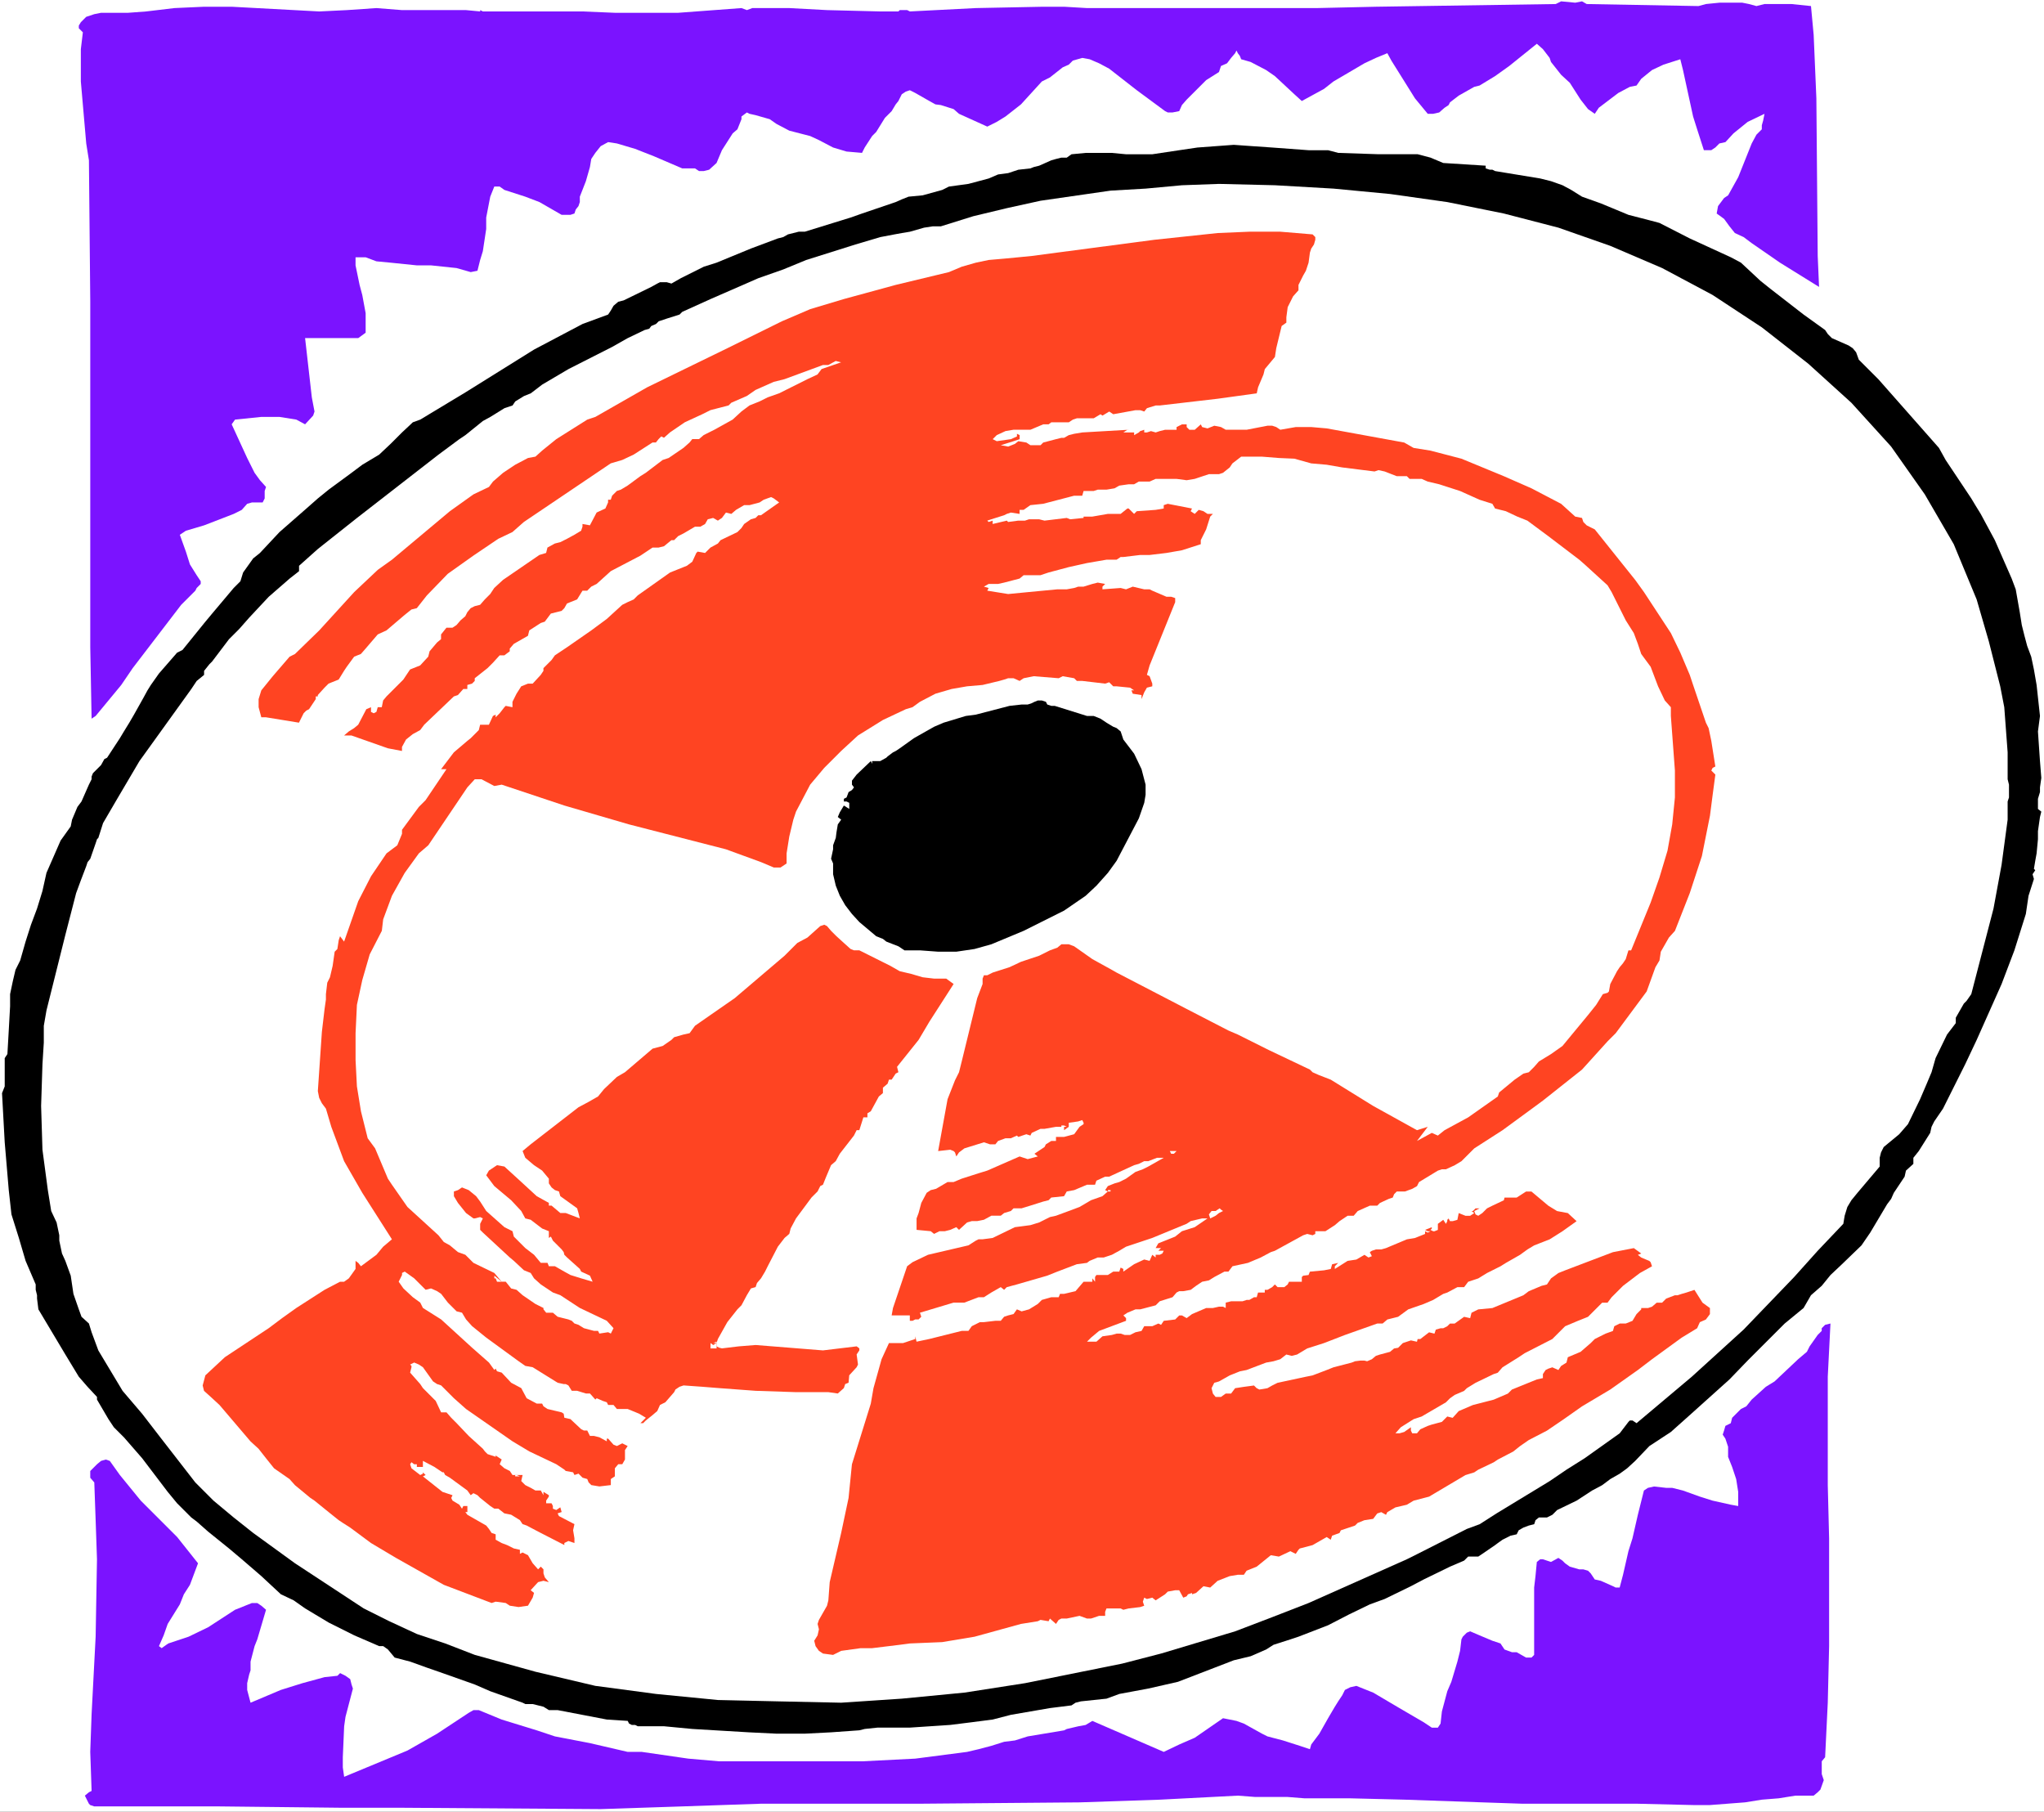
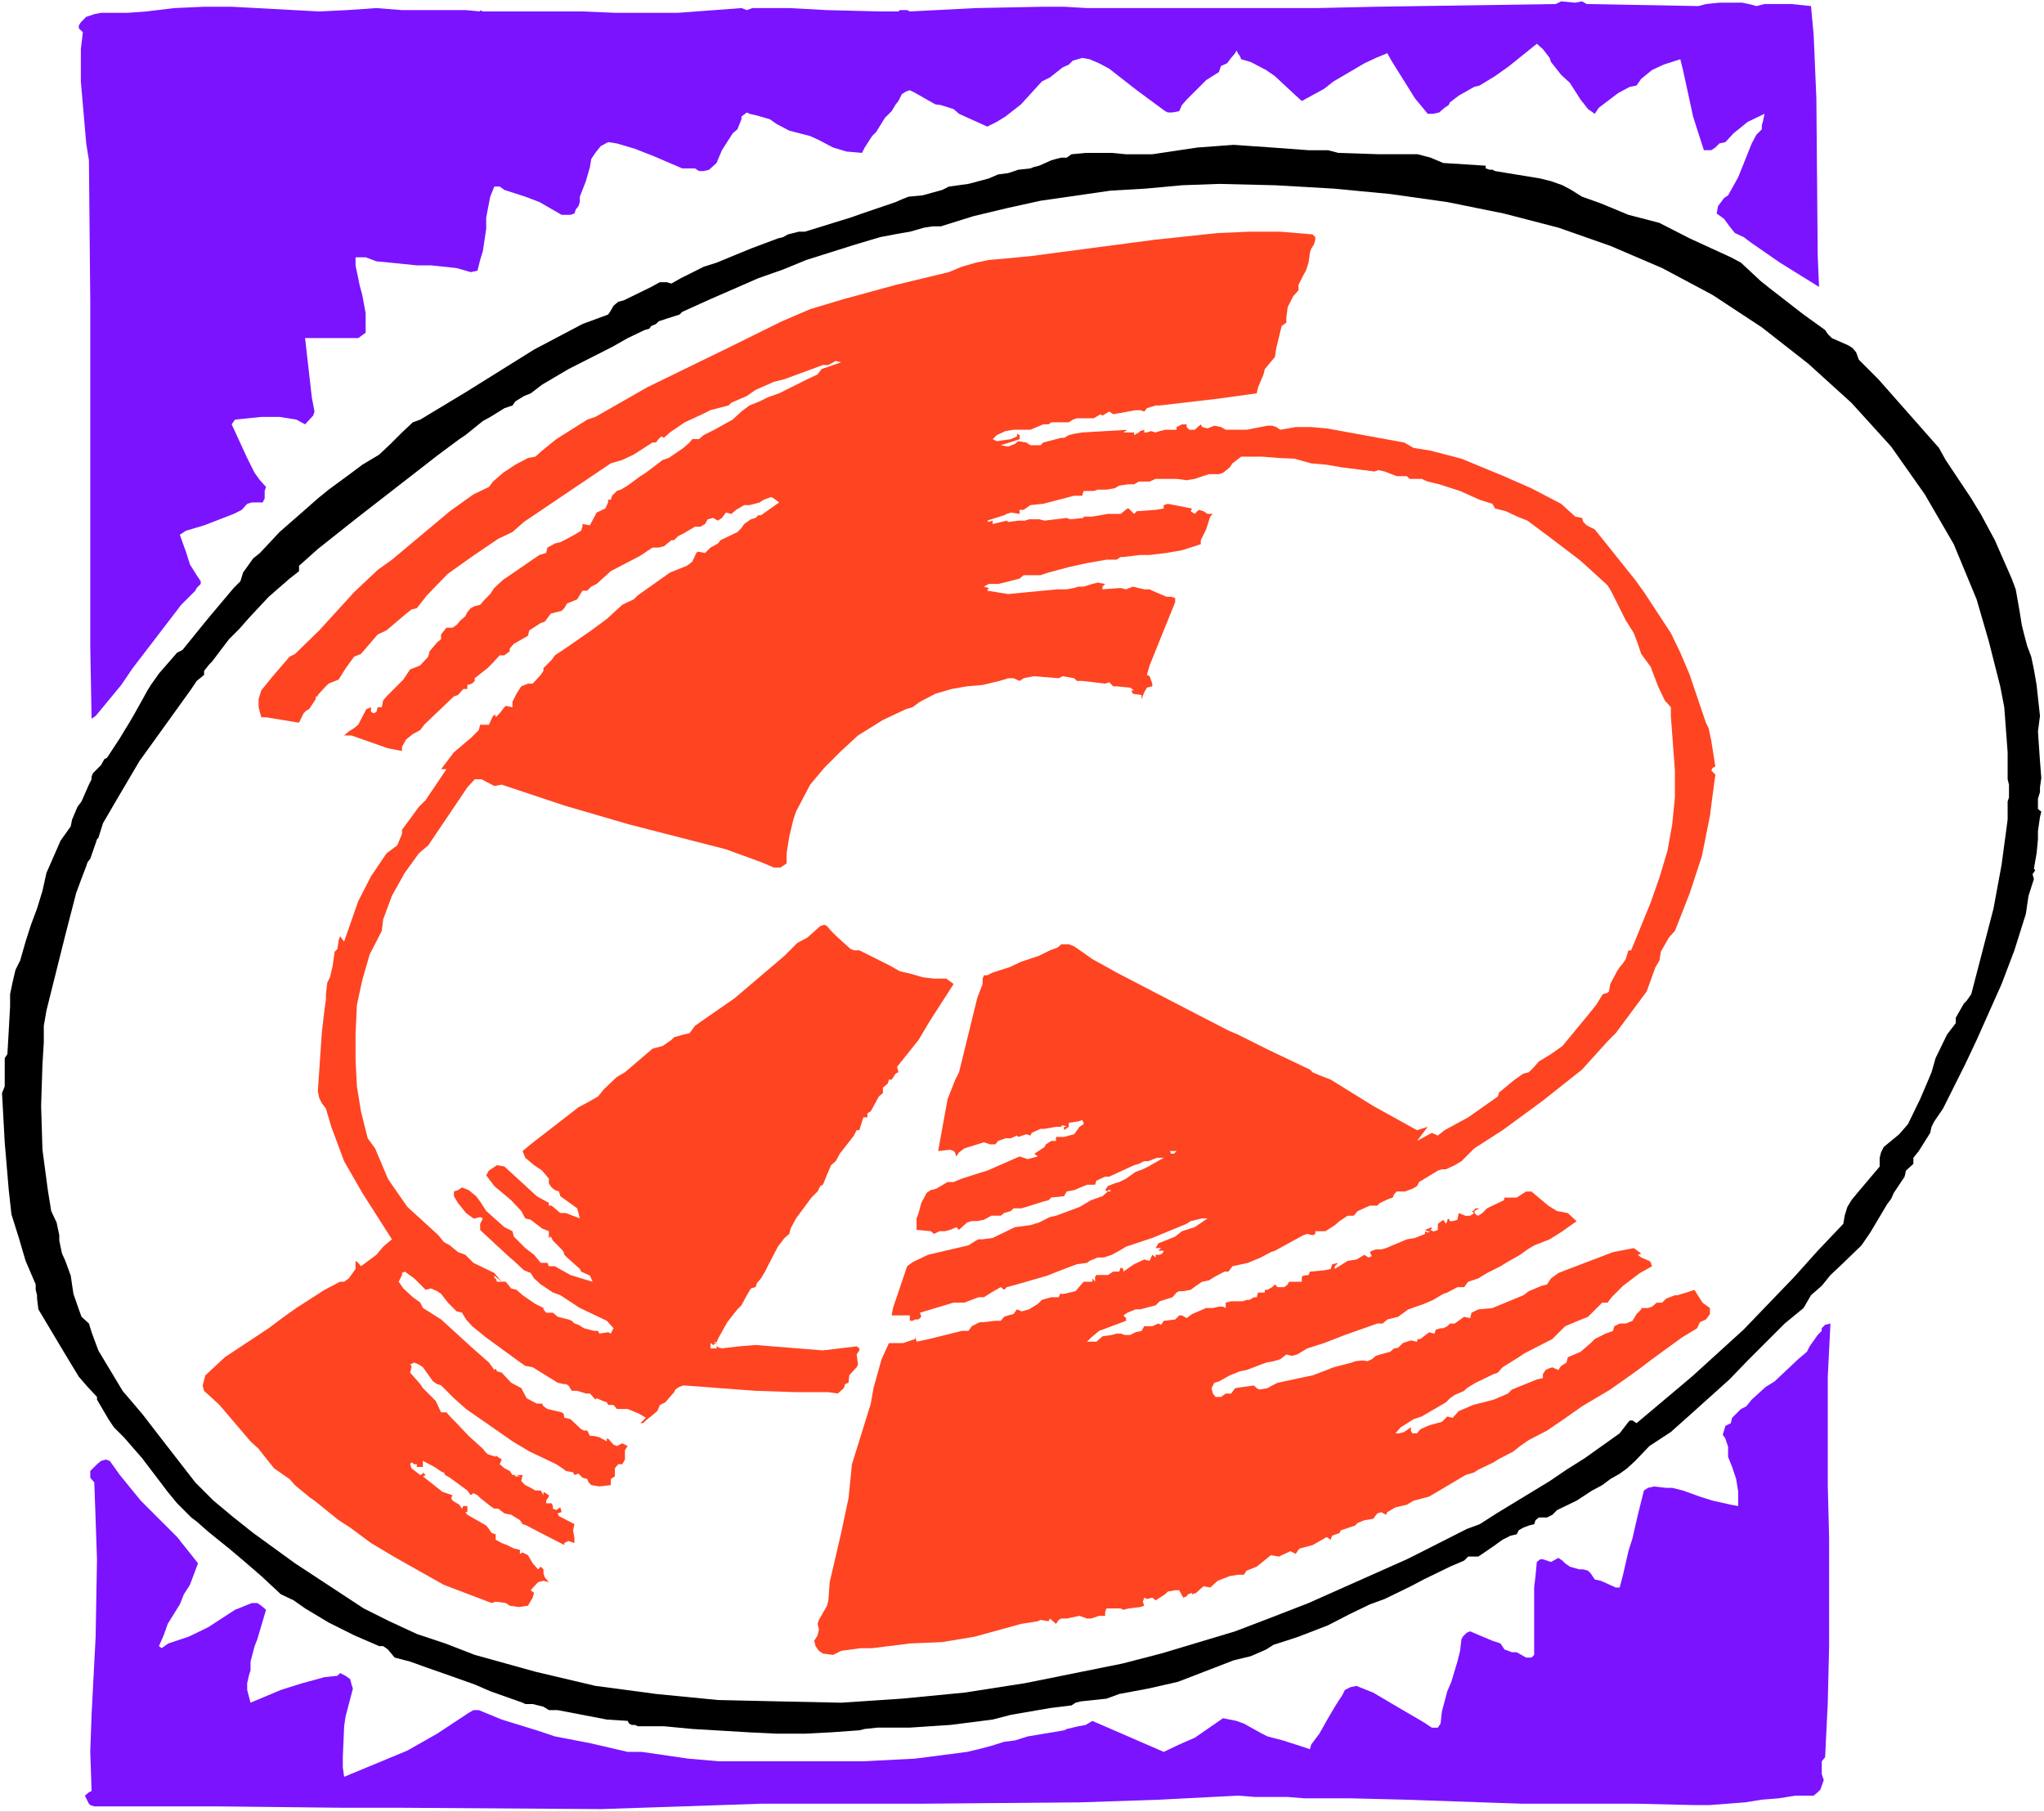
<svg xmlns="http://www.w3.org/2000/svg" xmlns:ns1="http://sodipodi.sourceforge.net/DTD/sodipodi-0.dtd" xmlns:ns2="http://www.inkscape.org/namespaces/inkscape" version="1.0" width="129.766mm" height="115.012mm" id="svg24" ns1:docname="Compact Disc 20.wmf">
  <rect width="100%" height="100%" fill="#333333" stroke="none" />
  <ns1:namedview id="namedview24" pagecolor="#ffffff" bordercolor="#000000" borderopacity="0.25" ns2:showpageshadow="2" ns2:pageopacity="0.0" ns2:pagecheckerboard="0" ns2:deskcolor="#d1d1d1" ns2:document-units="mm" />
  <defs id="defs1">
    <pattern id="WMFhbasepattern" patternUnits="userSpaceOnUse" width="6" height="6" x="0" y="0" />
  </defs>
  <path style="fill:#ffffff;fill-opacity:1;fill-rule:evenodd;stroke:none" d="M 0,434.69 H 490.455 V 0 H 0 Z" id="path1" />
  <path style="fill:#7b13ff;fill-opacity:1;fill-rule:evenodd;stroke:none" d="m 407.555,1.454 1.778,-0.485 3.232,-0.323 h 3.717 1.778 l 1.616,0.323 1.778,0.485 1.939,-0.485 h 6.464 l 4.686,0.485 0.646,6.949 0.646,15.19 0.323,37.813 0.323,7.433 -9.373,-5.817 -6.787,-4.686 -1.939,-1.454 -2.101,-0.97 -1.293,-1.616 -1.293,-1.778 -1.778,-1.293 0.323,-1.778 1.454,-1.939 0.97,-0.646 2.424,-4.363 1.616,-4.04 1.616,-4.04 1.131,-2.101 1.293,-1.293 v -0.97 l 0.323,-1.131 0.323,-1.616 -4.04,1.939 -3.394,2.747 -1.939,2.101 -1.454,0.323 -0.97,0.97 -0.97,0.646 h -1.778 l -1.616,-5.009 -0.97,-3.07 -2.424,-11.15 -0.646,-2.586 -4.04,1.293 -2.747,1.293 -2.586,2.101 -1.131,1.616 -1.616,0.323 -2.747,1.454 -4.686,3.555 -0.97,1.454 -1.616,-1.131 -1.778,-2.262 -2.586,-4.04 -2.101,-1.939 -2.424,-3.07 -0.323,-0.97 -1.616,-2.101 -1.454,-1.293 -6.626,5.333 -3.394,2.424 -3.717,2.262 -1.293,0.323 -3.717,2.101 -2.101,1.616 -0.323,0.646 -0.97,0.646 -1.293,1.131 -1.454,0.323 h -1.293 l -3.07,-3.717 -5.656,-9.049 -0.97,-1.778 -2.747,1.131 -2.747,1.293 -7.434,4.363 -2.262,1.778 -5.333,2.909 -1.778,-1.616 -4.686,-4.363 -2.101,-1.454 -3.717,-1.939 -2.262,-0.646 -0.323,-0.808 -0.485,-0.646 -0.323,-0.646 -0.323,0.646 -0.97,1.131 -0.97,1.293 -1.454,0.646 -0.485,1.454 -3.07,1.939 -4.686,4.686 -1.131,1.293 -0.646,1.454 -1.616,0.323 h -1.131 l -0.646,-0.323 -6.787,-5.009 -6.626,-5.171 -2.424,-1.293 -2.262,-0.97 -1.778,-0.323 -2.262,0.646 -0.97,0.97 -1.454,0.646 -3.07,2.424 -1.939,0.97 -5.01,5.494 -3.717,2.909 -2.101,1.293 -2.262,1.131 -6.787,-3.07 -1.293,-1.131 -3.07,-0.97 -1.293,-0.162 -1.454,-0.808 -3.394,-1.939 -1.293,-0.646 -0.97,0.323 -0.97,0.646 -0.808,1.616 -0.646,0.808 -0.97,1.616 -1.616,1.616 -2.101,3.393 -0.97,0.97 -1.778,2.747 -0.646,1.293 -3.717,-0.323 -3.232,-0.97 -3.394,-1.778 -2.101,-0.97 -5.01,-1.293 -3.07,-1.616 -1.616,-1.131 -3.394,-0.97 -1.454,-0.323 -0.646,-0.323 -1.293,0.97 v 0.646 l -0.97,2.424 -1.131,0.97 -2.586,4.04 -1.293,3.07 -1.778,1.616 -1.293,0.323 h -1.131 l -0.97,-0.646 h -0.97 -1.454 -0.646 l -6.787,-2.909 -4.525,-1.778 -4.363,-1.293 -2.101,-0.323 -1.778,0.97 -1.293,1.616 -0.97,1.454 -0.323,1.939 -0.97,3.393 -1.454,3.717 v 1.293 l -0.323,0.97 -0.646,0.808 -0.323,0.97 -0.97,0.323 h -1.131 -0.97 l -5.333,-3.07 -3.394,-1.293 -5.01,-1.616 -1.131,-0.808 h -1.293 l -0.97,2.424 -0.97,5.009 v 2.747 l -0.808,5.333 -0.646,2.101 -0.646,2.586 -1.616,0.323 -3.394,-0.97 -6.141,-0.646 h -3.394 l -6.302,-0.646 -3.394,-0.323 -2.586,-0.97 h -2.424 v 1.939 l 0.97,4.686 0.646,2.424 0.808,4.363 v 2.262 2.424 l -1.778,1.293 H 73.205 l 1.616,14.22 0.646,3.393 -0.323,0.97 -1.939,2.101 -2.101,-1.131 -4.04,-0.646 h -4.363 l -6.302,0.646 -0.808,1.131 3.717,8.08 1.778,3.555 1.293,1.778 1.454,1.616 -0.323,0.97 v 1.778 l -0.485,0.97 h -0.646 -1.939 l -1.131,0.323 -1.293,1.454 -1.939,0.97 -7.11,2.747 -4.363,1.293 -1.454,0.97 1.454,4.04 0.97,3.07 1.616,2.586 0.97,1.454 v 0.646 l -0.323,0.323 -0.646,0.646 -0.323,0.646 -3.394,3.393 -11.635,15.19 -2.747,4.04 -6.141,7.433 -0.97,0.646 v 0.323 l -0.323,-17.452 v -33.773 -16.159 -32.965 l -0.323,-33.935 -0.646,-4.04 -1.293,-14.867 v -7.757 l 0.485,-4.04 -0.97,-0.97 V 6.141 l 0.485,-0.808 1.293,-1.293 1.939,-0.646 1.616,-0.323 h 4.525 1.939 L 35.067,2.747 41.854,1.939 48.965,1.616 h 6.626 l 21.008,1.131 6.626,-0.323 7.11,-0.485 6.141,0.485 h 5.979 3.07 6.302 l 3.394,0.323 V 2.424 l 0.646,0.323 h 8.565 15.352 l 7.757,0.323 h 15.19 l 15.19,-1.131 1.293,0.485 1.293,-0.485 h 8.888 l 9.05,0.485 12.766,0.323 h 4.363 l 0.323,-0.323 h 1.778 l 0.646,0.323 15.837,-0.808 16.16,-0.323 h 5.01 l 5.494,0.323 h 13.413 41.693 l 14.221,-0.323 43.147,-0.646 1.293,-0.646 3.394,0.323 1.616,-0.323 1.131,0.646 z" id="path2" />
  <path style="fill:#000000;fill-opacity:1;fill-rule:evenodd;stroke:none" d="m 217.029,22.946 h 1.293 z" id="path3" />
  <path style="fill:#000000;fill-opacity:1;fill-rule:evenodd;stroke:none" d="m 321.099,36.682 9.696,0.323 h 6.302 3.07 l 3.07,0.808 3.07,1.293 10.181,0.646 v 0.646 l 0.97,0.323 h 0.646 l 0.646,0.323 10.827,1.778 2.586,0.646 2.747,0.97 2.101,1.131 2.586,1.616 4.525,1.616 6.626,2.747 5.01,1.293 2.424,0.646 7.272,3.717 9.858,4.525 2.424,1.293 4.686,4.363 2.424,1.939 7.918,6.141 5.171,3.717 0.646,0.97 0.97,0.97 4.04,1.778 0.97,0.646 0.808,0.97 0.646,1.778 4.686,4.686 14.544,16.483 1.616,2.909 6.141,9.211 0.97,1.616 1.293,2.101 3.394,6.302 4.04,9.211 0.97,2.586 0.97,5.494 0.485,3.07 0.646,2.586 0.646,2.424 0.97,2.586 0.646,3.07 0.646,3.717 0.808,7.433 -0.485,3.717 0.485,7.11 0.323,4.04 -0.323,2.262 v 1.131 l -0.485,1.616 v 2.424 l 0.808,0.646 -0.323,1.293 -0.485,3.393 v 1.939 l -0.323,3.393 -0.323,1.778 -0.323,1.939 0.323,0.323 -0.646,0.97 0.323,1.131 -1.293,4.04 -0.646,4.363 -2.747,8.726 -3.07,8.08 -5.979,13.412 -2.747,5.817 -5.333,10.665 -2.101,3.07 -0.646,1.293 -0.323,1.454 -2.747,4.363 -1.293,1.616 v 1.454 l -1.778,1.616 -0.323,1.454 -2.586,3.878 -0.646,1.454 -0.97,1.293 -4.04,6.787 -2.101,3.07 -4.686,4.525 -2.747,2.586 -2.101,2.586 -2.586,2.262 -1.778,3.07 -4.525,3.717 -8.888,8.888 -4.363,4.525 -9.534,8.565 -4.525,4.04 -5.171,3.393 -3.394,3.555 -1.939,1.778 -1.778,1.293 -2.262,1.293 -1.939,1.454 -2.424,1.293 -3.717,2.424 -4.686,2.262 -1.131,1.131 -1.293,0.646 h -1.939 l -0.808,0.646 -0.323,0.97 -1.293,0.323 -1.293,0.485 -1.131,0.646 -0.485,0.97 -1.454,0.323 -1.939,0.97 -1.131,0.808 -0.646,0.485 -3.07,2.101 -0.97,0.646 h -2.424 l -0.97,0.97 -3.394,1.454 -6.302,3.07 -3.07,1.616 -6.302,3.07 -3.555,1.293 -5.01,2.424 -5.01,2.586 -7.11,2.747 -1.939,0.646 -4.04,1.293 -1.778,1.131 -3.717,1.616 -4.04,0.97 -13.413,5.171 -7.11,1.616 -6.949,1.293 -3.07,1.131 -6.141,0.646 -1.293,0.323 -0.97,0.646 -5.171,0.646 -9.373,1.616 -4.363,1.131 -5.01,0.646 -5.171,0.646 -9.696,0.646 h -7.757 l -3.07,0.323 -1.293,0.323 -6.787,0.485 -6.302,0.323 h -6.787 l -6.626,-0.323 -13.574,-0.808 -6.787,-0.646 h -6.302 l -0.646,-0.323 h -0.808 l -0.646,-0.323 -0.323,-0.646 -5.01,-0.323 -11.797,-2.262 h -2.101 l -1.293,-0.808 -2.586,-0.646 h -1.131 -0.646 l -0.646,-0.323 -7.757,-2.747 -3.717,-1.616 -7.757,-2.747 -3.717,-1.293 -4.04,-1.454 -3.717,-0.97 -1.616,-1.939 -1.131,-0.808 h -0.97 l -5.979,-2.586 -6.141,-3.07 -5.656,-3.393 -2.747,-1.939 -3.07,-1.454 -4.686,-4.363 -4.686,-4.04 -3.07,-2.586 -5.01,-4.04 -2.747,-2.424 -1.293,-0.97 -3.394,-3.393 -2.262,-2.747 -6.141,-8.08 -4.363,-5.009 -2.424,-2.424 -1.293,-1.939 -2.747,-4.686 v -0.646 L 21.008,332.724 18.907,330.3 15.675,324.967 9.211,314.14 8.888,311.555 v -0.808 L 8.565,309.454 V 308.161 L 6.141,302.505 4.525,297.011 2.747,291.355 2.101,285.538 1.131,274.065 0.485,262.268 1.131,260.652 v -1.454 -1.939 -0.97 -1.293 -1.131 l 0.646,-0.97 0.323,-5.656 0.323,-5.817 v -2.909 l 0.646,-3.07 0.646,-2.747 1.131,-2.262 1.293,-4.525 1.293,-4.04 1.454,-3.878 1.293,-4.201 0.97,-4.363 3.394,-7.757 2.424,-3.393 0.323,-1.616 1.293,-3.07 0.97,-1.293 1.778,-4.04 0.646,-1.293 v -0.646 l 0.323,-0.808 1.939,-1.939 0.808,-1.454 0.646,-0.323 3.07,-4.686 0.97,-1.616 1.293,-2.101 1.131,-1.939 2.262,-4.04 0.97,-1.778 0.808,-1.293 1.939,-2.747 4.363,-5.009 1.293,-0.646 5.494,-6.787 1.616,-1.939 5.171,-6.141 1.616,-1.616 0.646,-2.101 2.424,-3.393 1.616,-1.293 4.686,-5.009 6.464,-5.656 2.747,-2.424 2.586,-2.101 5.494,-4.04 2.586,-1.939 4.04,-2.424 2.747,-2.586 2.747,-2.747 2.586,-2.424 1.778,-0.646 10.989,-6.625 16.322,-10.18 11.635,-6.141 6.141,-2.262 0.646,-0.97 0.646,-1.131 1.131,-0.97 1.293,-0.323 6.626,-3.232 1.454,-0.808 0.646,-0.323 h 0.646 0.97 l 1.131,0.323 2.262,-1.293 5.494,-2.747 3.07,-0.97 8.242,-3.393 6.464,-2.424 1.293,-0.323 1.131,-0.646 2.586,-0.646 h 1.454 l 10.989,-3.393 2.747,-0.97 8.08,-2.747 1.454,-0.646 1.616,-0.646 3.394,-0.323 4.686,-1.293 1.616,-0.808 4.686,-0.646 4.848,-1.293 2.262,-0.97 2.424,-0.323 2.424,-0.808 2.909,-0.323 0.808,-0.323 1.293,-0.323 2.909,-1.293 1.131,-0.323 1.293,-0.323 h 1.293 l 1.131,-0.808 3.394,-0.323 h 6.302 l 3.394,0.323 h 6.302 l 6.464,-0.97 4.363,-0.646 8.726,-0.646 4.525,0.323 4.686,0.323 8.726,0.646 h 4.686 z" id="path4" />
  <path style="fill:#ffffff;fill-opacity:1;fill-rule:evenodd;stroke:none" d="m 398.828,64.315 12.12,6.464 11.797,7.757 11.15,8.726 10.342,9.372 9.534,10.504 8.08,11.473 6.949,11.958 5.494,13.251 2.909,10.019 2.747,10.827 0.97,5.009 0.808,10.827 v 6.464 l 0.323,1.293 v 3.07 l -0.323,0.97 v 4.363 l -1.454,10.827 -1.939,10.504 -5.333,20.523 -1.131,1.616 -0.646,0.646 -1.939,3.393 v 1.293 l -2.101,2.747 -2.747,5.656 -0.97,3.393 -1.293,3.07 -1.454,3.393 -2.909,5.979 -2.101,2.424 -3.717,3.07 -0.646,1.293 -0.323,1.293 v 2.101 l -5.333,6.302 -1.454,1.778 -0.97,1.616 -0.646,2.101 -0.323,1.939 -6.141,6.464 -5.656,6.302 -12.12,12.604 -12.443,11.312 -13.251,11.15 -0.97,-0.646 h -0.646 l -0.323,0.323 -2.101,2.747 -8.403,5.979 -4.363,2.747 -4.04,2.747 -12.766,7.757 -4.04,2.586 -3.07,1.131 -11.797,5.979 -2.586,1.293 -23.594,10.504 -8.726,3.393 -8.888,3.393 -17.776,5.333 -9.373,2.424 -23.27,4.686 -14.544,2.262 -15.029,1.454 -14.544,0.97 -15.19,-0.323 -14.382,-0.323 -14.867,-1.454 -14.544,-1.939 -14.382,-3.393 -14.544,-4.04 -7.11,-2.747 -6.787,-2.262 -6.626,-3.07 -6.141,-3.07 -16.483,-10.827 -10.019,-7.272 -4.686,-3.717 -4.848,-4.04 -4.363,-4.363 -8.403,-10.827 -4.363,-5.656 -4.686,-5.494 -5.818,-9.696 -1.616,-4.363 -0.646,-2.101 -1.778,-1.616 -0.646,-1.778 -1.293,-3.717 -0.646,-4.363 -1.293,-3.555 -0.808,-1.778 -0.646,-3.07 v -1.293 l -0.646,-3.07 -1.293,-2.747 -0.808,-5.009 -1.293,-9.696 -0.323,-10.504 0.323,-10.019 0.323,-5.171 v -1.939 -2.101 l 0.646,-3.717 4.525,-18.099 2.586,-10.019 1.131,-3.07 1.293,-3.393 0.323,-0.97 0.646,-0.808 1.293,-3.717 0.323,-0.97 0.323,-0.323 1.131,-3.555 3.394,-5.817 5.333,-9.049 12.443,-17.291 1.293,-1.939 1.778,-1.454 v -0.97 l 1.293,-1.616 0.646,-0.646 4.04,-5.333 2.424,-2.424 2.424,-2.747 4.686,-5.009 5.01,-4.363 2.262,-1.778 v -1.293 l 4.525,-4.04 9.373,-7.433 19.554,-15.19 5.01,-3.717 1.454,-0.97 4.202,-3.393 1.778,-0.97 3.394,-2.101 1.939,-0.646 0.646,-0.97 2.101,-1.293 1.616,-0.646 2.747,-2.101 6.302,-3.717 10.504,-5.333 3.717,-2.101 4.04,-1.939 1.131,-0.323 0.485,-0.646 1.131,-0.485 0.646,-0.646 1.939,-0.646 3.07,-0.97 0.646,-0.646 6.787,-3.07 11.474,-5.009 5.979,-2.101 5.494,-2.262 11.797,-3.717 5.979,-1.778 3.394,-0.646 1.778,-0.323 1.939,-0.323 3.394,-0.97 2.101,-0.323 h 1.939 l 7.757,-2.424 8.08,-1.939 8.08,-1.778 16.806,-2.424 8.403,-0.485 8.726,-0.808 8.888,-0.323 13.413,0.323 14.059,0.808 13.574,1.293 13.736,1.939 13.574,2.747 13.09,3.393 12.443,4.363 z" id="path5" />
  <path style="fill:#ff4422;fill-opacity:1;fill-rule:evenodd;stroke:none" d="m 315.604,56.881 v 0.646 l -0.323,1.131 -0.646,0.97 -0.323,0.97 -0.323,2.424 -0.323,0.97 -0.323,0.97 -0.646,1.131 -1.131,2.262 v 1.293 l -1.293,1.454 -1.293,2.586 -0.323,2.424 v 1.293 l -1.131,0.808 -1.293,5.333 -0.323,2.101 -2.424,2.909 -0.323,1.293 -1.293,3.07 -0.323,1.454 -9.373,1.293 -13.898,1.616 h -0.97 l -2.101,0.646 -0.646,0.808 -0.97,-0.323 h -1.131 l -5.333,0.97 -0.97,-0.646 -1.616,0.97 -0.485,-0.323 -1.616,0.97 h -0.97 -0.97 -2.101 l -0.97,0.323 -0.97,0.646 h -4.202 l -0.646,0.485 h -1.293 l -3.07,1.293 h -4.04 l -1.939,0.323 -2.101,0.97 -0.97,0.97 0.97,0.485 3.394,-0.485 1.454,-0.646 v -0.646 l 0.646,0.323 v 0.97 l -1.454,0.485 -3.07,0.97 1.778,0.323 1.616,-0.646 0.808,-0.646 1.939,0.323 0.97,0.646 h 2.424 l 0.646,-0.646 3.07,-0.808 1.293,-0.323 h 0.646 l 1.131,-0.646 1.293,-0.323 1.939,-0.323 11.15,-0.646 h -0.323 l -0.97,0.646 h 2.586 v 0.646 l 1.131,-0.646 0.323,-0.323 0.97,-0.323 v 0.646 h 0.646 l 0.97,-0.323 1.131,0.323 0.97,-0.323 1.293,-0.323 h 2.747 v -0.646 l 1.293,-0.646 h 1.131 v 0.646 l 0.646,0.646 h 1.293 l 1.454,-1.293 0.323,0.646 1.293,0.323 1.616,-0.646 1.616,0.323 1.131,0.646 h 5.01 l 5.01,-0.97 h 1.131 l 0.97,0.323 0.97,0.646 3.717,-0.646 h 3.717 l 3.717,0.323 18.584,3.393 2.262,1.293 4.04,0.646 7.434,1.939 10.181,4.201 6.626,2.909 7.11,3.717 3.394,3.07 1.616,0.323 0.323,0.97 0.808,0.808 1.939,0.97 9.696,12.12 2.101,2.909 6.464,9.857 2.262,4.686 2.262,5.333 0.808,2.424 3.07,9.049 0.646,1.293 0.646,3.07 0.97,6.141 -0.646,0.323 -0.323,0.646 0.97,0.97 -0.646,4.848 -0.646,5.009 -1.939,9.696 -2.909,8.888 -3.555,9.049 -1.454,1.616 -1.939,3.393 -0.323,2.101 -0.97,1.616 -2.101,5.817 -7.434,10.019 -1.939,1.939 -6.141,6.787 -9.373,7.433 -3.07,2.262 -6.626,4.848 -6.787,4.363 -3.07,3.07 -1.616,0.97 -2.101,0.97 h -0.97 l -0.97,0.323 -4.525,2.747 -0.485,0.97 -1.131,0.646 -1.778,0.646 h -0.97 -0.97 l -0.646,0.646 -0.323,0.808 -0.97,0.323 -2.101,0.97 -0.646,0.646 h -1.778 l -2.909,1.293 -0.97,1.131 h -1.454 l -1.939,1.293 -1.131,0.97 -2.262,1.454 h -1.454 -0.97 v 0.646 l -0.646,0.323 -1.293,-0.323 -0.97,0.323 -6.787,3.717 -0.97,0.323 -2.424,1.293 -3.07,1.293 -3.717,0.808 -0.97,1.293 h -0.97 l -2.424,1.293 -1.293,0.808 -1.616,0.323 -1.454,0.97 -1.293,0.97 -1.778,0.323 h -0.97 l -0.646,0.323 -0.97,1.131 -3.07,0.97 -0.97,0.97 -3.717,0.97 h -1.131 l -1.939,0.808 -0.97,0.646 0.646,0.646 v 0.646 l -6.464,2.424 -1.939,1.616 -0.97,0.97 h 2.262 l 1.454,-1.293 2.262,-0.323 1.131,-0.323 h 0.97 l 0.97,0.323 h 1.293 l 1.293,-0.646 1.454,-0.323 0.646,-1.131 h 0.97 0.97 l 1.454,-0.646 0.646,0.323 0.646,-0.97 2.747,-0.323 0.97,-0.97 h 0.646 l 1.131,0.646 1.293,-0.97 3.394,-1.454 h 1.616 l 1.454,-0.323 h 0.97 l 0.646,0.323 v -1.293 l 1.293,-0.323 h 2.747 l 0.97,-0.323 h 0.646 l 1.131,-0.646 h 0.646 l 0.323,-1.131 h 0.97 0.646 v -0.646 h 0.646 l 1.131,-0.646 0.646,-0.646 0.646,0.646 h 0.97 0.646 l 0.808,-0.646 0.323,-0.646 h 1.293 1.778 v -1.131 l 0.323,-0.323 1.293,-0.162 0.323,-0.808 3.394,-0.323 1.616,-0.323 0.323,-1.131 1.454,-0.323 -0.808,0.808 v 0.646 l 3.07,-1.939 2.101,-0.323 1.939,-1.131 0.97,0.646 0.808,-0.323 -0.485,-0.97 0.485,-0.323 0.97,-0.323 h 1.293 l 1.131,-0.323 5.01,-2.101 1.939,-0.323 2.424,-0.97 v -0.646 l 0.646,0.323 0.646,-0.323 h -0.323 -0.323 l -0.646,-0.323 1.616,-0.646 v 0.323 l -0.323,0.323 0.646,0.323 h 0.323 l 0.808,-0.323 v -1.454 l 1.293,-0.97 0.646,0.97 0.323,-0.646 v -0.323 l 0.323,-0.323 0.323,0.646 h 0.646 l 1.131,-0.323 0.323,-1.616 1.616,0.646 h 1.131 l 0.97,-0.646 -0.646,-0.485 h 0.323 l 0.646,-0.646 h 0.97 l -1.293,0.646 0.323,0.808 0.646,0.323 0.97,-0.646 1.131,-1.131 1.293,-0.646 2.747,-1.293 0.162,-0.646 h 1.778 1.131 l 2.262,-1.454 h 1.293 l 4.04,3.393 2.101,1.293 2.586,0.485 2.101,1.939 -3.394,2.424 -3.07,1.939 -3.717,1.454 -1.616,0.97 -1.778,1.293 -3.394,1.939 -1.293,0.808 -3.232,1.616 -2.101,1.293 -2.424,0.808 -0.97,1.293 h -1.616 l -2.424,1.293 -0.97,0.323 -2.424,1.454 -2.262,0.97 -3.717,1.293 -2.424,1.778 -2.586,0.646 -1.131,0.97 h -1.293 l -7.757,2.747 -5.01,1.939 -4.04,1.293 -2.424,1.454 -1.293,0.323 -1.293,-0.323 -1.454,1.131 -1.616,0.485 -1.778,0.323 -4.686,1.778 -1.616,0.323 -2.424,0.97 -2.586,1.454 -1.131,0.323 -0.646,1.293 0.323,1.293 0.646,0.808 h 1.293 l 1.131,-0.808 h 1.293 l 0.97,-1.293 2.101,-0.323 2.424,-0.323 0.646,0.646 0.646,0.323 1.939,-0.323 1.131,-0.646 1.293,-0.646 6.787,-1.454 1.616,-0.323 3.394,-1.293 1.616,-0.646 4.363,-1.131 0.808,-0.323 1.293,-0.162 h 0.97 l 0.646,0.162 1.131,-0.485 0.97,-0.808 0.97,-0.323 2.424,-0.646 0.97,-0.808 0.97,-0.162 1.131,-1.131 1.939,-0.646 1.454,0.323 0.162,-0.646 h 0.646 l 2.101,-1.616 1.293,0.323 0.323,-0.97 1.131,-0.323 h 0.646 l 0.97,-0.485 0.646,-0.646 h 1.131 l 2.262,-1.616 1.454,0.323 0.323,-1.293 1.616,-0.808 3.394,-0.323 7.434,-3.07 1.293,-0.97 3.07,-1.293 1.293,-0.323 0.97,-1.454 1.778,-1.293 1.616,-0.646 11.474,-4.363 5.01,-0.97 1.778,1.293 -0.808,0.323 0.808,0.646 1.939,0.808 0.323,0.323 0.323,0.97 -2.909,1.616 -4.04,3.07 -2.747,2.747 -0.97,1.293 h -1.293 l -3.394,3.393 -0.808,0.323 -1.616,0.646 -3.07,1.293 -3.07,3.07 -6.626,3.393 -1.454,0.97 -1.293,0.808 -2.586,1.616 -1.131,1.293 -0.97,0.323 -4.363,2.101 -2.101,1.293 -0.646,0.646 -2.262,0.97 -1.131,0.808 -0.97,0.97 -5.818,3.393 -1.939,0.646 -3.07,1.939 -1.293,1.454 h 0.97 l 1.131,-0.323 1.616,-1.131 v 0.808 l 0.323,0.646 h 0.646 0.485 l 0.808,-0.97 1.778,-0.808 0.97,-0.323 2.424,-0.646 1.293,-1.293 1.293,0.323 1.454,-1.616 3.394,-1.454 5.01,-1.293 3.394,-1.454 0.97,-0.97 5.979,-2.424 1.454,-0.323 v -0.97 l 0.646,-0.97 0.646,-0.323 0.97,-0.323 1.454,0.646 0.646,-0.97 1.293,-0.808 0.323,-1.293 3.07,-1.293 2.424,-2.101 0.97,-0.97 2.586,-1.293 1.778,-0.646 0.323,-1.131 1.293,-0.646 h 1.454 l 1.616,-0.646 0.97,-1.616 1.131,-1.131 v -0.323 h 0.97 0.646 l 0.97,-0.323 1.131,-0.97 h 1.293 l 0.97,-0.97 2.101,-0.808 h 0.646 l 0.97,-0.323 1.131,-0.323 1.939,-0.646 1.939,3.07 1.778,1.293 v 1.454 l -0.97,1.293 -1.454,0.646 -0.646,1.454 -3.717,2.262 -7.11,5.171 -3.394,2.586 -6.626,4.686 -6.787,4.04 -4.363,3.07 -4.04,2.747 -4.363,2.262 -2.101,1.454 -1.616,1.293 -3.717,1.939 -0.97,0.646 -3.717,1.778 -0.97,0.646 -2.101,0.646 -8.726,5.171 -3.717,0.97 -1.616,0.97 -2.747,0.646 -1.939,1.131 -0.323,0.646 -1.131,-0.646 -0.97,0.323 -0.97,1.293 -2.101,0.323 -1.616,0.646 -0.646,0.646 -3.394,1.131 -0.323,0.646 -1.778,0.646 -0.323,0.97 -0.97,-0.646 -3.394,1.939 -3.07,0.808 -0.323,0.323 -0.646,0.97 -1.293,-0.646 -2.747,1.293 -1.939,-0.323 -3.394,2.747 -2.424,0.97 -0.646,0.97 h -1.454 l -1.939,0.323 -2.909,1.131 -1.778,1.616 -1.616,-0.323 -1.778,1.616 -0.97,0.323 v -0.323 l -0.97,0.323 -0.323,0.485 -0.808,0.323 -0.97,-1.778 h -0.97 l -1.778,0.323 -0.646,0.646 -2.262,1.454 -0.808,-0.646 -1.293,0.323 -0.646,-0.323 -0.323,0.97 0.323,0.97 -0.97,0.323 -2.747,0.323 -1.293,0.323 -0.646,-0.323 h -2.424 -0.323 -0.646 l -0.323,0.808 v 0.97 h -1.454 l -1.939,0.646 h -0.97 l -1.778,-0.646 -3.07,0.646 h -1.293 l -0.646,0.323 -0.646,0.97 -1.454,-1.293 -0.323,0.646 -1.939,-0.323 -0.646,0.323 -4.04,0.646 -11.15,3.07 -7.757,1.293 -7.757,0.323 -2.424,0.323 -6.626,0.808 h -2.747 l -4.686,0.646 -1.939,0.97 -2.424,-0.323 -0.97,-0.646 -0.808,-1.131 -0.323,-1.293 0.808,-1.293 0.323,-1.454 -0.323,-1.293 0.323,-0.97 1.939,-3.393 0.323,-1.293 0.323,-4.363 2.747,-11.796 1.778,-8.403 0.808,-8.08 4.525,-14.544 0.646,-3.717 1.939,-6.949 1.778,-3.878 h 3.394 l 2.909,-0.97 V 320.604 l 0.323,1.293 3.07,-0.646 7.757,-1.939 h 1.616 l 0.808,-1.131 1.939,-0.97 h 0.97 l 2.747,-0.323 h 1.293 l 0.808,-0.97 0.97,-0.323 1.293,-0.323 0.808,-1.131 1.131,0.485 1.778,-0.485 2.101,-1.293 0.97,-0.97 2.262,-0.646 h 1.778 l 0.323,-0.808 h 0.97 l 2.747,-0.646 1.939,-2.262 h 2.101 v -0.808 l 0.646,0.808 v -1.131 l 0.323,-0.485 h 0.323 1.131 1.293 l 1.293,-0.808 h 0.323 1.131 l 0.323,-0.97 0.646,0.323 v 0.646 l 2.586,-1.778 2.424,-1.131 1.293,0.323 0.646,-1.454 0.808,0.646 v -0.646 h 0.97 l 0.646,-0.323 0.323,-0.646 h -1.293 l 0.646,-0.646 h -1.293 l 0.646,-1.131 4.04,-1.616 1.616,-1.293 3.07,-0.97 3.07,-2.101 h -1.293 l -2.747,0.646 -0.97,0.646 -8.242,3.393 -6.302,2.101 -1.616,0.97 -1.778,0.97 -1.939,0.646 h -1.454 l -1.939,0.808 -0.646,0.485 -2.424,0.323 -4.686,1.778 -2.424,0.97 -7.272,2.101 -2.424,0.646 -0.646,0.646 -0.808,-0.646 -2.262,1.293 -1.778,1.131 h -1.293 l -3.394,1.293 h -1.293 -1.293 l -8.08,2.424 0.323,0.97 -0.646,0.646 h -0.808 l -0.646,0.323 h -0.646 v -1.293 h -4.363 l 0.323,-1.778 3.394,-10.019 1.293,-0.97 3.717,-1.778 9.696,-2.262 1.778,-1.131 0.646,-0.323 h 0.97 l 2.424,-0.323 5.333,-2.586 3.717,-0.485 2.101,-0.646 2.586,-1.293 1.454,-0.323 3.07,-1.131 2.586,-0.97 2.747,-1.616 2.747,-0.97 1.293,-1.131 -0.646,-0.323 0.646,-0.97 1.616,-0.646 1.131,-0.323 1.616,-0.808 2.262,-1.616 1.778,-0.646 1.293,-0.646 3.717,-2.101 h -1.616 l -2.101,0.808 h -0.97 l -1.293,0.646 -1.131,0.323 -5.979,2.747 h -0.97 l -2.101,0.97 -0.323,0.97 h -1.939 l -3.07,1.293 -1.778,0.323 -0.646,1.131 -3.07,0.323 -0.646,0.646 -1.293,0.323 -3.07,0.97 -2.101,0.646 h -1.939 l -0.646,0.646 -1.616,0.485 -0.808,0.646 h -1.293 -0.97 l -1.778,0.97 -1.616,0.323 h -1.293 l -1.131,0.323 -1.939,1.778 -0.646,-0.646 -1.454,0.646 -1.293,0.323 h -1.293 l -1.293,0.646 -0.808,-0.646 -3.394,-0.323 v -2.747 l 0.485,-1.293 0.646,-2.424 1.293,-2.424 0.97,-0.646 1.293,-0.323 2.747,-1.616 h 1.454 l 1.939,-0.808 4.04,-1.293 2.101,-0.646 7.757,-3.393 1.939,0.646 2.424,-0.646 -0.808,-0.646 2.424,-1.616 0.323,-0.646 1.293,-0.808 h 1.131 v -0.97 h 1.939 l 2.424,-0.646 1.293,-1.778 0.97,-0.646 v -0.323 l -0.323,-0.646 -0.97,0.323 -2.262,0.323 v 0.97 l -1.131,0.808 v -0.808 h 0.323 0.323 l -0.646,-0.323 h -0.646 v 0.323 h -1.293 l -2.747,0.485 h -0.97 l -2.101,0.97 -0.323,0.646 -0.97,-0.323 -1.939,0.646 -0.323,-0.323 -1.454,0.646 h -0.646 -0.646 l -1.778,0.646 -0.646,0.808 h -1.293 l -1.454,-0.485 -4.686,1.454 -1.293,0.97 -0.646,0.97 -0.323,-0.97 -0.323,-0.323 -0.808,-0.323 -2.909,0.323 2.262,-12.443 1.778,-4.525 0.97,-1.939 0.646,-2.586 3.717,-15.19 1.293,-3.393 v -1.293 l 0.323,-0.808 h 0.808 l 1.293,-0.646 4.04,-1.293 2.747,-1.293 4.363,-1.454 2.586,-1.293 1.778,-0.646 0.97,-0.808 h 1.778 l 1.293,0.485 4.363,3.07 4.686,2.586 1.131,0.646 16.806,8.726 10.019,5.171 2.262,0.97 7.434,3.717 9.858,4.686 0.646,0.646 1.454,0.646 2.909,1.131 10.181,6.302 10.504,5.817 2.586,-0.808 -2.586,3.393 3.555,-1.939 1.454,0.646 1.616,-1.293 5.656,-3.07 7.11,-5.009 0.323,-0.97 3.717,-3.07 2.101,-1.454 1.293,-0.323 1.293,-1.293 1.131,-1.293 2.909,-1.778 2.747,-1.939 6.141,-7.433 1.939,-2.424 1.616,-2.586 1.131,-0.323 0.323,-0.323 0.323,-1.778 1.616,-3.07 0.646,-0.97 0.808,-0.97 0.646,-0.97 0.646,-2.101 h 0.646 l 4.686,-11.473 2.101,-5.979 1.939,-6.464 1.131,-6.302 0.646,-6.464 v -6.464 l -0.97,-13.089 v -2.101 l -1.454,-1.616 -1.616,-3.393 -1.778,-4.686 -2.262,-3.07 -0.808,-2.424 -0.97,-2.586 -1.939,-3.07 -3.394,-6.787 -0.97,-1.616 -5.494,-5.009 -1.293,-1.131 -7.434,-5.656 -5.01,-3.717 -2.424,-0.97 -2.747,-1.293 -2.586,-0.646 -0.646,-1.131 -3.07,-0.97 -4.686,-2.101 -5.01,-1.616 -2.747,-0.646 -1.454,-0.646 h -2.909 l -0.646,-0.646 h -2.424 l -2.909,-1.131 -1.454,-0.323 -0.97,0.323 -7.757,-0.97 -3.717,-0.646 -3.717,-0.323 -4.04,-1.131 -3.717,-0.162 -4.04,-0.323 h -3.717 -1.293 l -2.101,1.616 -0.646,0.97 -1.616,1.293 -0.97,0.323 h -1.454 -0.97 l -3.394,1.131 -1.939,0.323 -2.424,-0.323 h -5.01 l -1.454,0.646 h -2.586 l -1.131,0.646 h -1.293 l -2.262,0.323 -1.131,0.646 -1.939,0.323 h -0.97 -1.131 l -0.97,0.323 h -2.424 l -0.323,1.131 h -1.939 l -7.434,1.939 -3.07,0.323 -1.616,1.131 h -0.97 v 0.97 l -2.101,-0.323 -0.97,0.323 -0.646,0.323 -3.07,0.97 -0.97,0.323 0.323,0.323 0.97,-0.323 v 0.808 l 3.394,-0.808 0.323,0.323 2.424,-0.323 h 1.616 l 0.97,-0.323 h 2.424 l 1.293,0.323 5.333,-0.646 0.808,0.323 3.232,-0.323 v -0.323 h 1.131 0.97 l 3.717,-0.646 h 3.07 l 1.616,-1.293 h 0.323 l 1.293,1.293 0.646,-0.646 4.525,-0.323 1.939,-0.323 v -0.808 l 0.97,-0.323 5.818,1.131 -0.323,0.646 0.97,0.646 0.97,-0.97 1.131,0.323 0.97,0.646 h 1.293 l -0.646,0.646 -0.97,3.07 -1.293,2.586 v 0.97 l -4.525,1.454 -3.717,0.646 -4.04,0.485 h -2.262 l -4.04,0.485 h -0.646 l -0.97,0.646 h -2.424 l -4.686,0.808 -4.363,0.97 -4.848,1.293 -1.939,0.646 h -2.747 -1.293 l -0.97,0.808 -3.717,0.97 -1.454,0.323 h -1.293 -0.97 l -1.131,0.646 1.131,0.323 -0.323,0.646 5.01,0.808 5.01,-0.485 6.787,-0.646 h 2.262 l 1.778,-0.323 0.97,-0.323 h 1.293 l 2.101,-0.646 1.293,-0.323 1.778,0.323 -0.646,0.646 v 0.646 l 4.363,-0.323 1.293,0.323 1.616,-0.646 2.747,0.646 h 1.293 l 0.646,0.323 3.394,1.454 h 1.131 l 0.97,0.323 v 0.97 l -6.141,15.19 -0.646,2.262 0.646,0.323 0.646,1.778 v 0.646 l -1.293,0.323 -0.646,1.131 -0.646,1.616 v -0.97 l -2.101,-0.323 -0.323,-0.808 h 0.646 l -0.97,-0.646 -3.232,-0.323 h -0.808 l -0.97,-0.97 -0.97,0.323 -5.494,-0.646 h -1.293 l -0.646,-0.646 -2.747,-0.485 -0.97,0.485 -5.979,-0.485 -2.424,0.485 -0.97,0.646 -1.454,-0.646 h -1.293 l -0.97,0.323 -1.131,0.323 -4.04,0.97 -3.717,0.323 -3.717,0.646 -3.878,1.131 -3.717,1.939 -1.778,1.293 -1.616,0.485 -5.494,2.586 -5.979,3.717 -4.04,3.717 -4.04,4.04 -3.394,4.04 -3.394,6.464 -0.646,1.939 -0.97,4.04 -0.646,4.04 v 2.424 l -1.454,0.97 h -0.646 -0.97 l -3.07,-1.293 -8.403,-3.07 -23.27,-5.979 -15.514,-4.525 -15.029,-5.009 -1.778,0.323 -3.07,-1.616 h -1.616 l -1.778,1.939 -9.373,13.897 -2.262,1.939 -3.394,4.686 -3.07,5.494 -2.101,5.656 -0.323,2.747 -2.909,5.656 -1.778,6.141 -1.293,5.979 -0.323,6.787 v 6.464 l 0.323,6.302 0.97,5.979 1.616,6.464 1.778,2.424 3.07,7.272 0.97,1.454 3.717,5.333 7.434,6.787 1.293,1.616 1.454,0.808 1.939,1.616 1.778,0.646 1.939,1.939 5.01,2.424 1.778,2.101 h 0.97 l 1.293,1.616 1.293,0.323 1.454,1.293 3.07,2.101 1.939,0.97 v 0.323 l 0.646,0.808 h 1.616 l 1.131,0.97 2.586,0.646 0.808,0.323 0.646,0.646 0.97,0.323 1.293,0.808 2.424,0.646 h 0.97 l 0.323,0.646 2.101,-0.323 0.646,0.323 0.646,-1.293 -1.616,-1.778 -6.464,-3.07 -4.686,-3.07 -1.778,-0.646 -2.909,-1.939 -1.616,-1.454 -0.808,-1.293 -1.616,-0.646 -2.424,-2.262 -0.97,-0.808 -6.464,-5.979 -0.646,-0.646 v -1.454 l 0.646,-1.293 -0.646,-0.323 -1.293,0.323 h -0.323 l -1.778,-1.293 -1.939,-2.424 -0.97,-1.616 v -1.131 l 0.97,-0.323 0.97,-0.646 1.616,0.646 1.778,1.454 0.97,1.293 1.454,2.262 4.363,3.878 1.939,0.97 0.323,1.293 2.747,2.747 2.101,1.616 1.616,1.939 h 0.97 0.646 l 0.323,0.808 h 1.454 l 2.262,1.293 1.454,0.808 2.586,0.808 2.747,0.808 -0.646,-1.454 -2.101,-0.97 -0.323,-0.646 -3.07,-2.747 -0.646,-0.646 -0.162,-0.646 -0.485,-0.646 -2.101,-2.101 -0.485,-0.97 -0.485,0.323 v -1.616 l -1.616,-0.646 -2.747,-2.101 -1.293,-0.323 -0.97,-1.778 -2.424,-2.586 -4.04,-3.393 -1.939,-2.586 0.646,-1.131 1.939,-1.293 1.778,0.323 3.717,3.393 4.04,3.717 2.909,1.616 v 0.646 h 0.646 l 2.101,1.778 h 1.293 l 3.394,1.293 -0.323,-1.293 -0.323,-1.131 -4.04,-2.909 -0.323,-1.131 -0.97,-0.323 -0.808,-0.646 -0.646,-0.97 v -1.131 l -1.616,-1.939 -1.939,-1.293 -2.101,-1.778 -0.646,-1.616 1.939,-1.616 11.474,-8.888 2.424,-1.293 2.262,-1.293 1.454,-1.778 3.07,-2.909 1.939,-1.131 6.626,-5.656 2.424,-0.646 2.101,-1.454 0.646,-0.646 2.262,-0.646 1.454,-0.323 1.293,-1.778 3.717,-2.586 5.818,-4.04 11.958,-10.18 3.07,-3.07 2.424,-1.293 3.07,-2.747 0.97,-0.323 0.646,0.323 0.97,1.131 1.293,1.293 1.778,1.616 1.616,1.454 0.808,0.323 h 1.293 l 7.434,3.717 2.262,1.293 2.747,0.646 2.747,0.808 2.747,0.323 h 2.909 l 1.778,1.293 -4.363,6.787 -1.454,2.262 -2.586,4.363 -5.171,6.464 0.323,1.293 -0.646,0.323 -0.97,1.454 h -0.646 l -0.323,0.97 -1.131,0.97 v 1.293 l -0.97,0.808 -1.939,3.555 -0.808,0.485 v 0.97 h -0.97 l -0.97,3.07 h -0.646 l -0.646,1.293 -3.394,4.363 -0.97,1.778 -1.131,0.97 -1.293,3.07 -0.646,1.616 -0.646,0.323 -0.646,1.293 -1.454,1.454 -3.717,5.009 -1.293,2.424 -0.323,1.293 -1.131,0.97 -1.616,2.101 -2.424,4.686 -0.646,1.293 -0.97,1.616 -0.97,1.131 -0.323,0.97 -1.131,0.323 -0.97,1.616 -1.293,2.424 -0.97,0.97 -2.424,3.07 -2.262,4.04 -0.323,0.97 v -0.323 l -0.808,0.323 h 0.808 v 0.808 l 0.646,0.323 0.646,0.162 4.04,-0.485 4.04,-0.323 4.04,0.323 4.04,0.323 8.08,0.646 4.04,-0.485 4.04,-0.485 0.646,0.485 v 0.485 l -0.646,0.97 0.323,2.424 -0.323,0.646 -1.778,1.939 -0.162,1.778 -0.808,0.323 -0.323,0.97 -1.454,1.293 -2.262,-0.323 h -7.757 l -9.696,-0.323 -8.726,-0.646 -4.04,-0.323 -4.525,-0.323 -0.97,0.323 -0.97,0.646 -0.323,0.646 -2.101,2.424 -1.293,0.646 -0.646,1.454 -1.131,0.97 -0.808,0.646 -0.808,0.646 -0.646,0.646 h -0.646 l 1.293,-1.293 -1.616,-0.97 -2.747,-1.131 h -2.586 l -0.808,-0.97 h -0.646 -0.646 l -0.323,-0.646 -0.97,-0.323 -1.454,-0.646 -0.323,0.323 -1.293,-1.454 h -0.97 l -2.101,-0.646 h -1.293 l -0.808,-1.293 -0.646,-0.323 h -0.485 l -1.454,-0.323 -5.979,-3.717 -1.778,-0.323 -1.616,-1.131 -7.757,-5.656 -3.394,-2.747 -1.454,-1.616 -0.97,-1.616 -1.293,-0.323 -2.101,-2.101 -1.616,-2.101 -0.97,-0.646 -1.454,-0.646 -1.293,0.323 -2.747,-2.747 -2.262,-1.616 -0.646,0.323 v 0.485 l -0.808,1.616 1.131,1.616 2.262,2.101 1.778,1.293 0.646,1.293 4.363,2.747 7.434,6.787 4.04,3.555 1.293,1.778 0.323,-0.323 0.323,0.646 1.131,0.323 2.262,2.424 2.424,1.293 1.293,2.424 2.424,1.293 h 1.293 l 0.323,0.646 0.97,0.646 3.394,0.808 0.485,0.323 0.162,0.97 1.454,0.323 2.586,2.424 0.646,0.323 h 0.808 l 0.646,1.293 h 0.97 l 1.293,0.323 1.778,0.97 v -0.646 h 0.323 l 1.293,1.454 0.808,0.323 1.293,-0.646 1.293,0.646 -0.646,0.97 v 2.262 l -0.646,1.131 h -0.97 l -0.808,0.97 v 0.646 1.293 l -0.97,0.646 v 1.454 l -2.747,0.323 -1.939,-0.323 -0.646,-0.646 -0.323,-0.808 -1.131,-0.323 -0.97,-0.97 -0.97,0.323 -0.323,-0.646 -1.778,-0.323 -0.323,-0.323 -1.939,-1.293 -6.464,-3.07 -4.04,-2.424 -11.15,-7.757 -2.909,-2.586 -3.07,-3.07 -0.97,-0.323 -0.97,-0.646 -2.424,-3.393 -0.97,-0.646 -1.131,-0.485 -0.97,0.485 0.323,0.323 v 0.323 l -0.323,1.293 2.424,2.747 0.646,0.97 3.07,3.07 1.293,2.747 h 0.646 0.646 l 1.131,1.293 1.293,1.293 2.909,3.07 3.394,3.07 0.485,0.646 0.646,0.646 1.939,0.646 v -0.323 l 1.454,0.97 -0.485,1.131 1.131,0.97 1.293,0.646 0.646,0.97 h 2.424 l -0.323,1.454 0.97,0.97 1.293,0.646 1.131,0.646 h 1.293 l 0.646,1.131 v -0.808 l 1.293,0.808 v 0.323 l -0.646,0.97 v 0.646 h 0.323 0.808 0.162 l 0.323,0.646 v 0.646 l 0.808,0.323 0.97,-0.646 0.323,1.131 -0.97,0.323 0.323,0.646 3.717,1.939 -0.323,1.454 0.323,1.939 v 1.131 l -1.454,-0.485 -0.97,0.485 v 0.485 l -6.302,-3.232 -2.747,-1.454 -0.97,-0.323 -0.646,-0.97 -2.101,-1.293 -1.616,-0.323 -1.454,-1.131 h -0.97 l -0.97,-0.646 -2.424,-1.939 -0.646,-0.646 -0.97,-0.485 -0.646,0.485 -0.808,-1.131 -4.202,-3.07 -1.131,-0.646 -0.323,-0.646 h -0.323 l -1.939,-1.293 -2.747,-1.454 v 1.454 h -1.454 V 351.307 h -0.646 l -0.646,-0.485 -0.323,0.485 0.323,0.97 2.101,1.616 0.646,-0.323 v -0.323 l 0.646,0.646 -0.646,0.323 4.686,3.717 2.424,0.808 -0.323,0.646 0.323,0.646 1.616,0.97 0.646,0.97 0.323,-0.646 h 0.97 v 1.454 h -0.485 l 0.485,0.646 4.525,2.586 0.646,0.808 0.646,0.97 0.97,0.323 v 1.293 l 1.454,0.808 1.293,0.485 1.616,0.808 1.454,0.323 v 0.97 l 0.646,-0.323 0.646,0.323 0.646,0.323 1.131,1.939 1.293,1.454 0.646,-0.646 0.646,0.646 v 0.97 l 0.323,0.97 0.97,1.131 -1.293,-0.323 -1.293,0.323 -1.778,1.939 0.808,0.646 -0.323,1.131 -1.131,1.939 -2.262,0.323 -2.101,-0.323 -0.97,-0.646 -2.424,-0.323 -0.97,0.323 -11.474,-4.363 -11.474,-6.464 -5.979,-3.555 -5.01,-3.717 -1.778,-1.131 -0.97,-0.646 -2.424,-1.939 -3.394,-2.747 -0.97,-0.646 -3.717,-3.07 -1.293,-1.454 -3.717,-2.586 -1.939,-2.424 -1.778,-2.262 -1.939,-1.778 -7.434,-8.726 -2.101,-1.939 -1.616,-1.454 -0.323,-1.293 0.646,-2.424 4.686,-4.363 10.504,-6.949 3.232,-2.424 3.394,-2.424 6.787,-4.363 3.717,-1.939 h 0.97 l 1.131,-0.808 1.616,-2.262 v -1.939 l 0.646,0.485 0.646,0.808 3.717,-2.747 1.616,-1.939 2.101,-1.778 -7.11,-11.15 -4.363,-7.595 -3.07,-8.241 -1.293,-4.363 -0.97,-1.293 -0.646,-1.293 -0.323,-1.616 0.97,-14.22 0.646,-5.494 0.323,-2.262 v -1.293 l 0.323,-2.747 0.646,-1.293 0.646,-2.747 0.485,-3.393 0.646,-0.646 0.323,-2.101 0.323,-0.97 0.97,1.293 1.131,-3.232 2.262,-6.464 3.07,-5.979 3.717,-5.494 2.586,-1.939 1.131,-2.747 v -0.97 l 4.04,-5.494 1.616,-1.616 5.01,-7.433 h -1.293 l 3.07,-4.04 3.232,-2.747 0.808,-0.646 1.939,-1.939 0.323,-1.293 h 2.101 l 0.97,-2.101 0.646,-0.323 v 0.646 l 0.97,-0.97 1.131,-1.454 0.323,-0.323 1.616,0.323 v -1.293 l 0.97,-1.939 1.131,-1.778 1.616,-0.646 h 1.131 l 1.939,-2.101 0.646,-0.97 V 160.302 l 1.939,-1.939 0.808,-1.131 2.909,-1.939 5.818,-4.04 3.717,-2.747 3.717,-3.393 1.293,-0.646 1.454,-0.646 0.97,-0.97 7.757,-5.494 4.04,-1.616 1.293,-0.97 0.97,-2.101 0.323,-0.323 1.778,0.323 1.293,-1.293 1.778,-0.97 0.646,-0.808 4.04,-1.939 0.97,-0.97 0.646,-0.97 1.616,-1.131 1.131,-0.323 0.646,-0.646 h 0.646 l 4.363,-3.07 -1.293,-0.97 -0.646,-0.323 -1.778,0.646 -0.97,0.646 -2.424,0.646 h -1.293 l -1.939,1.131 -1.131,0.97 -1.293,-0.323 -0.97,1.293 -0.97,0.646 -1.131,-0.646 -1.293,0.323 -0.646,1.131 -1.131,0.646 h -1.293 l -2.747,1.616 -1.293,0.646 -0.97,0.97 h -0.646 l -1.778,1.454 -1.293,0.323 h -1.454 l -2.909,1.939 -7.11,3.717 -3.394,3.07 -1.293,0.646 -0.97,0.97 h -1.131 l -1.293,2.101 -2.424,0.97 -0.646,1.131 -0.646,0.646 -2.586,0.646 -1.454,1.939 -0.97,0.323 -2.747,1.778 -0.323,1.293 -3.394,1.939 -0.97,1.131 v 0.646 l -1.293,0.97 h -1.131 l -1.616,1.778 -1.293,1.293 -3.07,2.424 v 0.646 l -0.646,0.646 -1.131,0.323 v 0.97 h -0.97 l -1.293,1.454 -0.97,0.323 -7.11,6.787 -0.97,1.293 -1.778,0.97 -1.616,1.293 -0.97,1.778 v 0.97 l -3.394,-0.646 -8.726,-3.07 h -1.778 l 1.131,-0.97 1.293,-0.808 0.97,-0.808 1.939,-3.717 1.131,-0.485 v 1.131 l 0.646,0.323 0.646,-0.323 0.323,-1.131 h 0.97 l 0.323,-1.616 0.808,-0.97 4.04,-4.04 1.616,-2.424 2.424,-0.97 1.939,-2.101 0.323,-1.293 1.778,-2.101 0.97,-0.808 v -1.131 l 1.293,-1.616 h 1.454 l 0.97,-0.646 0.97,-1.131 1.131,-0.97 0.485,-0.97 0.808,-0.97 0.97,-0.485 1.293,-0.323 1.131,-1.293 1.293,-1.293 0.97,-1.454 2.101,-1.939 8.726,-5.979 1.616,-0.485 0.323,-1.293 1.778,-0.97 1.293,-0.323 1.616,-0.808 1.778,-0.97 1.616,-0.97 0.323,-0.97 v -0.646 l 1.778,0.323 1.616,-3.07 2.101,-0.97 0.646,-1.454 v -0.646 h 0.646 l 0.323,-0.97 1.131,-1.131 0.97,-0.323 1.616,-0.97 3.07,-2.262 1.293,-0.808 4.04,-3.07 1.454,-0.485 3.555,-2.424 1.454,-1.293 0.646,-0.808 h 0.646 0.97 l 1.131,-0.97 2.586,-1.293 4.363,-2.424 2.101,-1.939 1.939,-1.454 2.424,-0.97 1.939,-0.97 2.747,-0.97 6.787,-3.393 2.424,-1.131 0.97,-1.293 4.686,-1.616 -1.293,-0.323 -1.778,0.97 h -1.293 l -9.211,3.393 -2.586,0.646 -4.363,1.939 -2.101,1.454 -3.717,1.616 -0.646,0.646 -4.363,1.131 -1.939,0.97 -4.202,1.939 -3.555,2.424 -1.454,1.293 -0.646,-0.323 -0.646,0.646 -0.646,0.808 h -0.808 l -4.525,2.909 -2.747,1.293 -2.747,0.808 -20.846,14.059 -2.747,2.424 -3.394,1.616 -5.979,4.04 -6.141,4.363 -5.01,5.171 -2.424,3.07 -1.293,0.323 -1.616,1.293 -4.363,3.717 -2.101,0.97 -2.909,3.393 -1.131,1.293 -1.616,0.646 -1.778,2.424 -0.646,0.97 -1.293,2.101 -2.424,0.97 -0.97,0.97 -1.616,1.778 v 0.97 -0.646 h -0.485 v 0.646 l -1.616,2.424 -0.646,0.323 -0.646,0.646 -1.131,2.262 -7.918,-1.293 H 62.701 L 62.054,169.674 v -1.939 l 0.646,-2.101 2.747,-3.393 4.04,-4.686 1.293,-0.646 5.818,-5.656 8.403,-9.211 5.656,-5.333 3.394,-2.424 13.898,-11.635 5.656,-4.04 3.717,-1.778 0.97,-1.293 2.424,-2.101 2.909,-1.939 3.07,-1.616 1.778,-0.323 1.616,-1.454 3.394,-2.747 7.434,-4.686 1.939,-0.646 12.443,-7.11 19.23,-9.372 13.09,-6.464 6.787,-2.909 8.08,-2.424 12.443,-3.393 12.766,-3.07 3.07,-1.293 3.394,-0.97 3.07,-0.646 3.717,-0.323 3.394,-0.323 3.232,-0.323 29.411,-3.878 15.19,-1.616 7.595,-0.323 h 7.434 l 7.757,0.646 z" id="path6" />
-   <path style="fill:#000000;fill-opacity:1;fill-rule:evenodd;stroke:none" d="m 250.965,168.382 0.323,0.646 0.97,0.323 h 0.808 l 7.757,2.424 h 1.616 l 1.616,0.646 1.454,0.97 1.616,0.97 0.808,0.323 0.97,0.808 0.323,0.97 0.323,0.97 2.586,3.393 1.778,3.717 0.97,3.717 v 2.424 l -0.323,1.939 -1.293,3.717 -1.778,3.393 -3.555,6.787 -2.101,2.909 -2.747,3.07 -2.586,2.424 -5.171,3.555 -9.696,4.848 -7.757,3.232 -4.04,1.131 -4.363,0.646 h -4.363 l -4.363,-0.323 h -3.717 l -1.454,-0.97 -2.909,-1.131 -0.808,-0.646 -1.616,-0.646 -4.04,-3.393 -1.778,-1.939 -1.616,-2.101 -1.293,-2.262 -0.97,-2.424 -0.646,-2.747 v -2.586 l -0.485,-1.131 0.485,-2.262 v -0.97 l 0.646,-1.778 0.162,-1.293 0.323,-1.939 0.808,-1.131 -0.808,-0.646 0.485,-1.131 0.97,-1.616 1.293,0.808 v -1.454 l -0.646,-0.323 h -0.646 v -0.646 l 0.646,-0.323 0.485,-1.293 0.808,-0.485 0.485,-0.646 -0.485,-0.646 v -0.97 l 1.131,-1.454 3.394,-3.232 0.323,0.646 v -0.646 h 0.97 0.97 l 1.454,-0.808 0.323,-0.323 1.293,-0.97 0.646,-0.323 0.97,-0.646 3.394,-2.424 1.131,-0.646 3.717,-2.101 2.262,-0.97 5.333,-1.616 2.424,-0.323 8.08,-2.101 2.909,-0.323 h 1.454 l 0.97,-0.323 0.646,-0.323 0.808,-0.323 h 0.97 z" id="path7" />
  <path style="fill:#ffffff;fill-opacity:1;fill-rule:evenodd;stroke:none" d="m 283.608,275.519 v 0.646 z" id="path8" />
  <path style="fill:#ffffff;fill-opacity:1;fill-rule:evenodd;stroke:none" d="m 282.315,276.165 -0.646,0.646 h -0.646 l -0.323,-0.646 h 0.323 0.646 z" id="path9" />
  <path style="fill:#ffffff;fill-opacity:1;fill-rule:evenodd;stroke:none" d="m 265.832,285.861 h 0.646 v -0.323 h -0.646 z" id="path10" />
  <path style="fill:#ffffff;fill-opacity:1;fill-rule:evenodd;stroke:none" d="m 294.758,289.901 v -0.646 z" id="path11" />
-   <path style="fill:#ffffff;fill-opacity:1;fill-rule:evenodd;stroke:none" d="m 293.465,290.547 -0.97,0.485 -0.808,0.646 -0.646,0.323 -0.646,0.323 -0.323,-0.97 0.646,-0.808 h 0.97 l 0.97,-0.646 0.323,0.323 z" id="path12" />
  <path style="fill:#ffffff;fill-opacity:1;fill-rule:evenodd;stroke:none" d="m 139.784,292.325 h -0.646 z" id="path13" />
  <path style="fill:#ffffff;fill-opacity:1;fill-rule:evenodd;stroke:none" d="m 346.955,293.618 v 0.323 0.485 z" id="path14" />
-   <path style="fill:#000000;fill-opacity:1;fill-rule:evenodd;stroke:none" d="m 338.552,295.395 h 0.646 z" id="path15" />
  <path style="fill:#ffffff;fill-opacity:1;fill-rule:evenodd;stroke:none" d="m 330.472,300.728 v -0.646 z" id="path16" />
  <path style="fill:#ffffff;fill-opacity:1;fill-rule:evenodd;stroke:none" d="m 120.392,307.515 h -1.131 l -0.323,-0.808 h -0.323 v -0.646 z" id="path17" />
  <path style="fill:#7b13ff;fill-opacity:1;fill-rule:evenodd;stroke:none" d="m 437.935,421.601 -0.808,0.97 v 3.07 l 0.485,1.454 -0.808,2.262 -0.646,0.646 -0.97,0.808 h -4.363 l -4.04,0.646 -4.04,0.323 -4.04,0.646 -8.403,0.646 h -4.04 l -13.574,-0.323 h -27.472 l -9.534,-0.323 -18.584,-0.646 -13.09,-0.323 h -10.989 l -4.04,-0.323 h -7.757 l -4.202,-0.323 -18.746,0.97 -19.23,0.646 -38.299,0.323 h -19.23 -18.907 l -18.907,0.646 -19.554,0.646 -47.672,-0.323 H 81.931 L 52.682,433.397 H 22.624 l -0.97,-0.323 -0.323,-0.323 -0.646,-1.293 -0.323,-0.646 0.97,-0.808 0.646,-0.323 -0.323,-9.373 0.323,-9.049 0.97,-18.583 0.323,-18.583 -0.323,-9.372 -0.323,-9.049 -0.97,-1.131 v -0.97 -0.646 l 1.616,-1.616 0.97,-0.808 1.131,-0.323 0.97,0.323 2.424,3.393 5.01,6.141 8.726,8.726 5.01,6.302 -1.939,5.171 -1.454,2.262 -0.97,2.424 -2.909,4.686 -0.97,2.747 -1.131,2.586 0.646,0.485 1.131,-0.808 0.485,-0.323 4.848,-1.616 4.686,-2.262 6.464,-4.201 4.04,-1.616 h 1.293 l 0.97,0.646 1.131,0.97 -2.101,7.11 -0.646,1.616 -0.97,3.717 v 2.101 l -0.323,0.97 -0.485,2.101 v 1.616 l 0.808,3.07 7.272,-3.07 5.171,-1.616 5.333,-1.454 3.07,-0.323 0.646,-0.646 1.293,0.646 1.131,0.808 0.323,1.293 0.323,0.97 -1.778,6.787 -0.323,2.262 -0.323,7.433 v 2.424 l 0.323,2.262 15.19,-6.302 7.11,-4.04 7.595,-5.009 1.131,-0.646 h 1.293 l 5.494,2.262 8.403,2.586 4.363,1.454 8.403,1.616 9.05,2.101 h 3.394 l 11.15,1.616 7.434,0.646 h 4.04 16.806 6.787 6.626 l 12.766,-0.646 12.443,-1.616 2.747,-0.646 3.07,-0.808 3.07,-0.97 2.586,-0.323 3.07,-0.97 8.726,-1.454 0.646,-0.323 2.747,-0.646 1.778,-0.323 1.616,-0.97 17.13,7.433 3.717,-1.778 3.717,-1.616 6.787,-4.686 3.232,0.646 1.778,0.646 4.363,2.424 1.293,0.646 3.717,0.97 4.04,1.293 2.424,0.808 0.323,-1.131 1.939,-2.586 2.101,-3.717 1.616,-2.747 0.808,-1.293 0.97,-1.454 0.646,-1.293 1.293,-0.646 1.454,-0.323 4.04,1.616 6.302,3.717 5.818,3.393 1.939,1.293 h 1.454 l 0.646,-0.97 0.323,-2.909 0.646,-2.424 0.646,-2.424 0.97,-2.262 1.454,-4.848 0.646,-2.586 0.323,-2.747 0.323,-0.646 0.97,-0.97 0.808,-0.323 2.262,0.97 3.07,1.293 1.939,0.646 0.97,1.454 1.778,0.646 h 1.131 l 2.262,1.293 h 0.646 0.646 l 0.323,-0.323 0.323,-0.323 v -16.159 l 0.323,-2.747 0.323,-3.393 0.808,-0.646 h 0.646 l 1.939,0.646 1.778,-0.97 0.97,0.646 0.646,0.646 1.131,0.808 2.262,0.646 h 0.97 l 1.131,0.323 0.646,0.646 0.97,1.454 1.454,0.323 2.909,1.293 0.646,0.323 h 0.97 l 0.808,-3.07 1.293,-5.656 0.97,-3.07 1.293,-5.656 1.454,-5.817 0.97,-0.646 1.454,-0.323 2.909,0.323 h 1.454 l 2.586,0.646 4.04,1.454 3.07,0.97 4.363,0.97 1.778,0.323 v -3.393 l -0.485,-3.07 -0.97,-2.909 -0.97,-2.424 v -1.293 -1.131 l -0.646,-1.939 -0.646,-0.97 0.323,-0.97 0.323,-1.131 1.293,-0.646 0.323,-1.293 2.101,-2.101 1.293,-0.646 1.293,-1.616 3.394,-3.07 2.101,-1.293 5.656,-5.333 2.101,-1.778 0.646,-1.293 1.939,-2.747 0.97,-0.97 v -0.646 l 0.808,-0.808 1.293,-0.323 -0.646,12.766 v 26.017 l 0.323,12.766 v 13.089 12.766 l -0.323,13.574 z" id="path18" />
  <path style="fill:#ffffff;fill-opacity:1;fill-rule:evenodd;stroke:none" d="m 171.942,322.22 v 1.131 0.162 h -1.454 v -1.293 l 0.646,0.485 z" id="path19" />
  <path style="fill:#ffffff;fill-opacity:1;fill-rule:evenodd;stroke:none" d="m 123.947,353.893 0.808,0.323 h -1.131 v -0.323 z" id="path20" />
  <path style="fill:#ffffff;fill-opacity:1;fill-rule:evenodd;stroke:none" d="m 103.909,367.79 v -0.646 z" id="path21" />
  <path style="fill:#ffffff;fill-opacity:1;fill-rule:evenodd;stroke:none" d="m 270.841,385.242 v -0.646 z" id="path22" />
  <path style="fill:#ffffff;fill-opacity:1;fill-rule:evenodd;stroke:none" d="m 272.78,385.242 h 0.808 z" id="path23" />
-   <path style="fill:#ffffff;fill-opacity:1;fill-rule:evenodd;stroke:none" d="M 269.548,385.888 V 385.242 Z" id="path24" />
</svg>